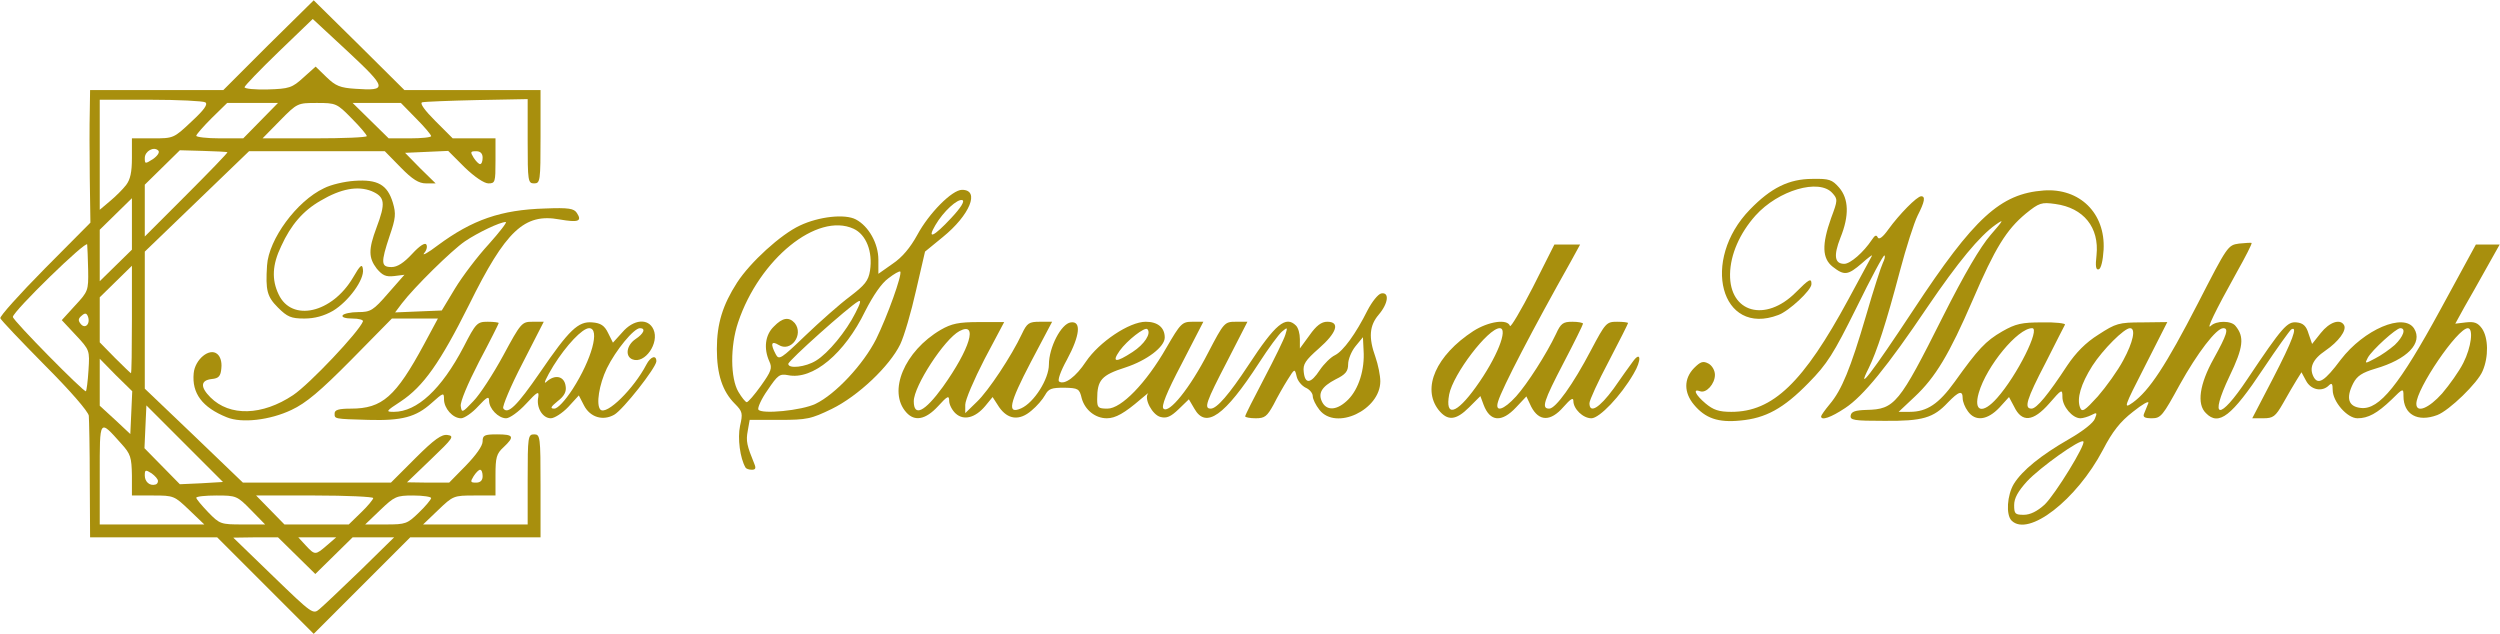
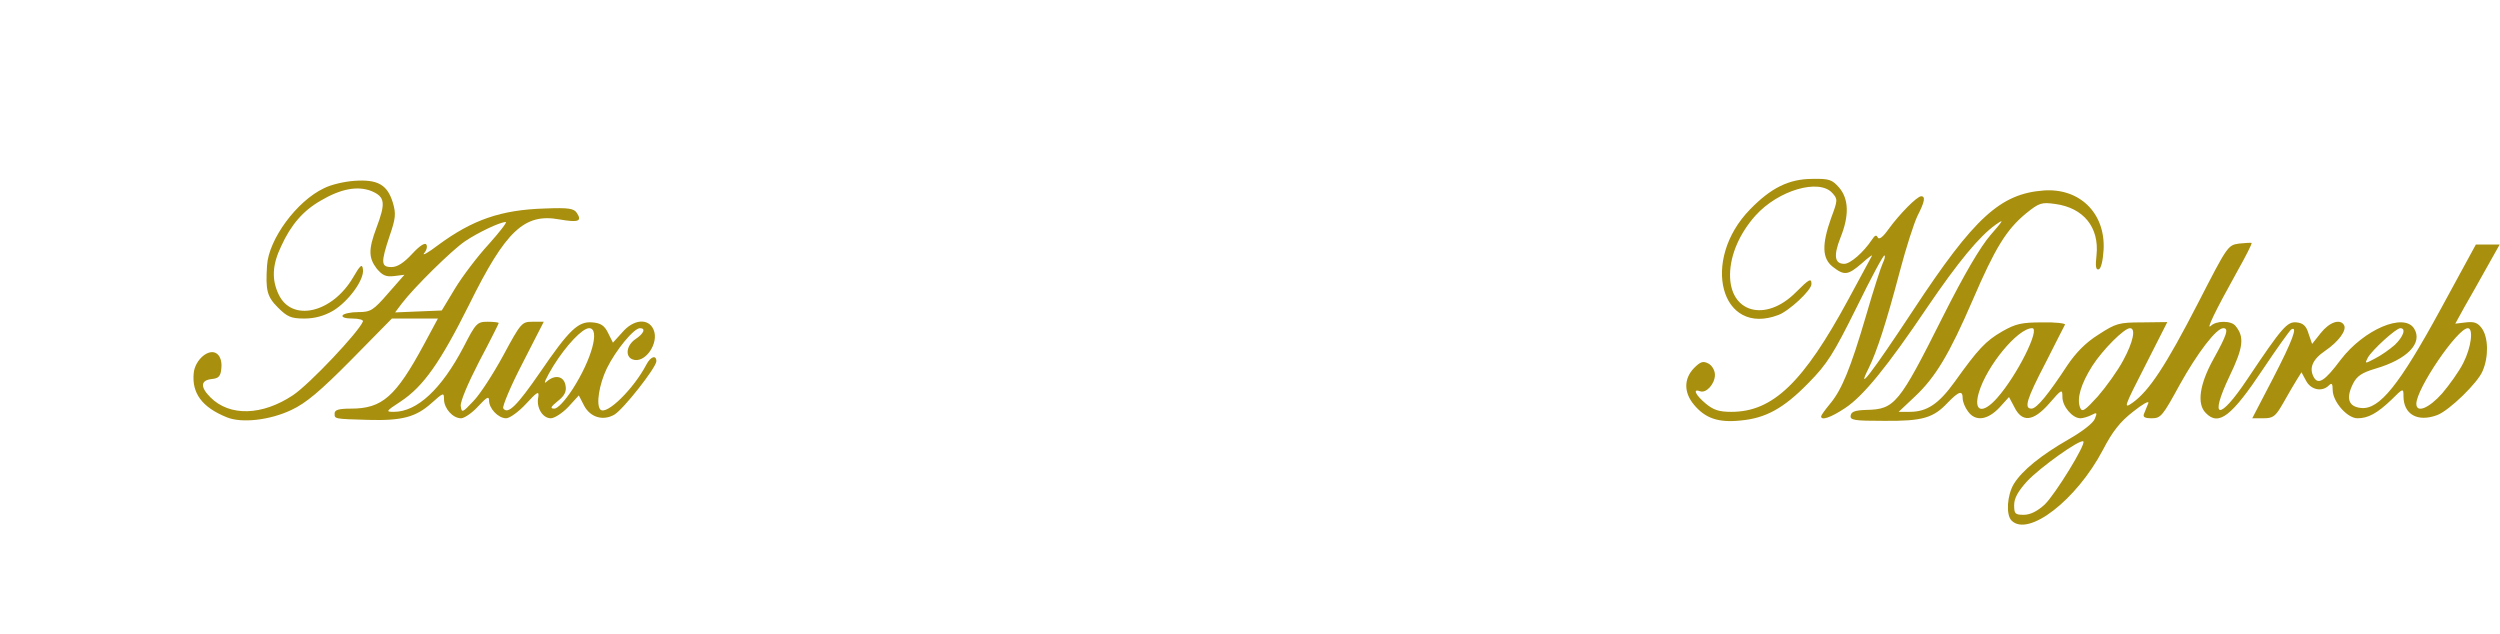
<svg xmlns="http://www.w3.org/2000/svg" version="1.2" viewBox="0 0 3885 985">
  <style>.s0 { fill: #a88f0d }</style>
-   <path id="p1HBUZhvnU" fill-rule="evenodd" class="s0" d="M337.5 835H140l-.5-88.5c0-49-1-94-1.5-100.5-1-6.5-28-38-68.5-78.5-37-37.5-68-70-69-73s30-37.5 69-77l71-71.5-1-69.5c-.5-38-.5-84 0-102.5l.5-34h207l70-70L487.5.5 558 70l70.5 70H840v72.5c0 69-.5 72.5-10 72.5s-10-3.5-10-65.5V154l-78.5 1.5c-43.5 1-82 2.5-85.5 3.5-4 1.5 4 12.5 20.5 29l27 27H770v35c0 33-.5 35-11 35-6.5 0-21.5-10-37-25l-25.5-25.5-67 3 23.5 24 24 23.5h-15c-11 0-21-6-39.5-25L598 235H387L225 391v213l76.5 73 76 73h230l38-38c29.5-29.5 41-37.5 50-36 11 1.5 8.5 5-25.5 37.5l-37.5 36 32.5.5h33l26-26.5c15.5-16 26-30.5 26-37.5 0-9.5 2.5-11 22.5-11 26 0 27.5 3.5 10 20-11 10-12.5 16-12.5 43.5V770h-33c-32 0-33 .5-56 22.5L657.5 815H820v-70c0-66.5.5-70 10-70s10 3.5 10 80v80H637.5l-150 150zM560 886.5l52.5-51.5H548l-58 57-58-57h-34.5l-35 .5 62 60c61 59 62 59.5 72 51 6-5 34.5-32 63.5-60zm-52-39l14.5-12.5h-59l11.5 12.5c14.5 15.5 15 15.5 33 0zm-214-55c-23-22-24-22.5-56-22.5h-33v-31c-.5-28.5-2-33.5-16.5-49.5C154 651 155 649.5 155 737v78h162.5zm96 0c-21.5-22-23-22.5-53.5-22.5-17.5 0-31.5 1.5-31.5 3.5s8.5 12 18.5 22.5c18 18.5 19.5 19 53.5 19h35zm171 4c10.5-10 19-20.5 19-22.5s-41-4-91-4h-91l44 45h100zm90 0c10.5-10 19-20.5 19-22.5s-12.5-4-28-4c-26 0-29 1.5-51 22.5L567.5 815H600c30.5 0 33-1 51-18.5zm-405.5-49c0-3-4.5-8-10-12-9.5-6-10.5-5.5-10.5 3.5 0 9.5 7.5 16.5 16.5 14 2.5-.5 4-3 4-5.5zm-18-117.5l-1.5 33-1.5 33.5 55 56L313 751l33.5-2zM750 740c0-5.5-1.5-10-4-10-2 0-6.5 4.5-10 10-5.5 9-5 10 4 10 6.5 0 10-3.5 10-10zM180 583l-25-25.5v73l24 22 23.5 22 1.5-33 1.5-33.5zm-42.5-7.5c2-31 2-31.5-20-55l-21.5-23 20.5-22.5c20.5-22 21-23.5 20.5-55-.5-18-1-36-1.5-40C135 372 20 484 20 492.5c0 5.5 111 118 113.5 115.5 1-1 3-15.5 4-32.5zm67.5-79V413l-50 49v70l23.5 24c13 13 24.5 24 25 24 1 0 1.5-37.5 1.5-83.5zm-68.5-5c-2-5-4.5-5.5-9.5-1-5.5 4.5-6 7.5-1.5 13 7 8.5 15.5-.5 11-12zM205 308l-50 49v80l50-49zm148.5-71.5c-1-.5-18-1.5-38-2l-36-1-27.5 27-27 26.5v80.5l65-65c35.5-35.5 64-65 63.5-66zm-157.5 51c6.5-8.5 9-20 9-42V215h32.5c32 0 32.5 0 60-26 20-18.5 26-27 21.5-30-3.5-2-42-4-85-4h-79v171l16-13.5c8.5-7 20-18.5 25-25zm50-53.5c-7-7-21 1-21 11.5 0 9.5.5 9.5 13 1.5 7-5 10.5-10.5 8-13zm504 11c0-6.5-3.5-10-10-10-9 0-9.5 1-4 10 3.5 5.5 8 10 10 10 2.5 0 4-4.5 4-10zm-318-85h-79l-24 23.5c-13 13-24 25.5-24 27.5s16.5 4 36.5 4H378zm138 51.5c0-2-10.5-14.5-23.5-27.5-23-23.5-24.5-24-54-24-30 0-30.5 0-57.5 27.5L408 215h81c44.5 0 81-1.5 81-3.5zm100 0c0-2-10.5-14.5-23.5-27.5L623 160h-75l56 55h33c18 0 33-1.5 33-3.5zm-198.5-91l19-17 17 16.5c14 13.5 21 16.5 45 18 50 3.5 49-1-11.5-57.5l-55-51-53 51c-29 28-53 53-53 55 0 2.5 16.5 4 36 3.5 33.5-1 38-2.5 55.5-18.5z" />
  <g id="l50hRJ07XuW41cMYc5uqAdm">
    <g id="Layer">
      <path id="pbPiopQzz" fill-rule="evenodd" class="s0" d="M3126 809c-9-9-7-39.5 3.5-57 13-21 42-44.5 85.5-69.5 21-12 38.5-25.5 40.5-32 4-9.5 3-10-5.5-5.5-5 2.5-13 5-17 5-12.5 0-28-18.5-28-33 0-13-1-12.5-20.5 10-25 28.5-42.5 30-54.5 5l-8-15-15 16.5c-18.5 19.5-37.5 22-49 5.5-4.5-6-8-15-8-20 0-13-6-11-23 6.5-22.5 24-39 29-99 28.5-47 0-53.5-1-52-8.5 1-6 7.5-8 24.5-8.5 44-1 50.5-9 118.5-144.5 34-67.5 58.5-109 74.5-127.5 20-23 21.5-25.5 8-16-25.5 18-58.5 58-106.5 128.5-62 92-99.5 138-127.5 156.5-22.5 15-37.5 20-37.5 13 0-1.5 6-10 13.5-19 18.5-22 32-54.5 56.5-138 11.5-40 23.5-76.5 26-81.5s4-10.5 2.5-11.5c-1.5-1.5-21 35-43.5 81-36 72.5-45.5 87.5-74.5 117-39 40-67 55-106 58.5-34.5 3.5-54.5-3.5-72-24.5-16-19-16-40.5 0-57 10-10 14-11.5 22.5-7 5.5 3 10 10.5 10 17.5 0 14-13.5 29-23 25.5-12-4.5-7.5 5.5 8.5 19 12 10 20.5 13 40 13 64.5 0 112-45.5 182-175 18.5-34.5 35-64.5 36.5-67.5 1.5-2.5-5.5 2.5-15.5 11.5-22 19-27.5 19.5-45.5 5.5-16.5-13-17-34.5-2.5-75.5 10.5-28 10.5-29.5 2-39-20.5-23-84-4.5-119.5 35-24.5 27.5-39 60.5-39.5 91-1 60 55 75.5 102 28.5 21-21 24.5-23 24.5-13 0 9.5-35 42-51.5 48-89.5 34-121-85-44-164 32.5-33.5 60.5-47.5 97-47.5 26-.5 30.5 1 41.5 13.5 15 17.5 16 43.5 2 78-11 28-9 40.5 6 40.5 9.5 0 30-18 43-37.5 4.5-7 7-8 9-3.5 2 4 8-.5 16.5-12.5 17-23.5 44.5-51.5 51-51.5 7 0 5.5 8.5-5.5 30-5.5 11-18 50-27.5 86-21.5 81.5-36 125.5-48.5 151-20.5 40.5 4.5 8 69.5-90.5C3068 338 3108.5 301 3176 296c56-4 96 35.5 93 92-1 17-4 29.5-7.5 30.5-4.5 1.5-5.5-4.5-3.5-22 4.5-43-20-73.5-64-79.5-21.5-3-25-2-46 15-30 25-47.5 53-82.5 134.5-36.5 84.5-58 120-90 150l-25 23.5h17.5c26.5 0 45-12.5 69.5-46.5 36.5-51 48-63.5 74-78.5 21-12 30.5-14 62-14 20.5-.5 36.5 1.5 35.5 3.5-1 1.5-14.5 28.5-30 59-30 57.5-34 71.5-22 71.5 8 0 26-22 55.5-67 13.5-20 28.5-35.5 48.5-48 27-17.5 31.5-19 68-19l39-.5-34.5 68c-33.5 65.5-34 67.5-19 57 25.5-18.5 51-57 101-154 46-89.5 46.5-90.5 64-93 10-1 18.5-1.5 19.5-1 1 1-9.5 21.5-23 45.5-34.5 62-48 90.5-40.5 83.5 8.5-8.5 32-8.5 38.5 0 14 17 12.5 33-9.5 78.5-32 67.5-16 70 28 4 54.5-81.5 62-89.5 76.5-88 10 1 15 5.5 18.5 17.5l5.5 16 13.5-17c13.5-17 30-22.5 36-12.5 5 8-8.5 26-29 40-20 13.5-25.5 27-18 41 7 12.5 17 6.5 42-27 36-47 98-73.5 114-48.5 14 22.5-10.5 48-60.5 62.5-20 6-28 11-34 22.5-12 23.5-7.5 36.5 12 38.5 28.5 3 59.5-35.5 123.5-153l55-101h37l-20.5 36.5c-11 19.5-26.5 47.5-34.5 61l-14 25.5 16.5-2c13-1.5 18.5.5 25 9.5 10 14.5 10.5 44 1 66-7.5 18.5-52 61.5-70.5 68.5-30.5 11.5-52.5-1-52.5-29.5 0-12.5-.5-12.5-18.5 5.5-22.5 21.5-36.5 29-53 29-16 0-38.5-26-38.5-44 0-10-1.5-11.5-6-7-10.5 10.5-28 7-35.5-7.5l-7-13-7.5 12c-4 6.5-13.5 22.5-21 36-12 21-15.5 23.5-31 23.5h-17l32.5-62.5c30-58 39-82 28-75.5-2.5 2-22 29-43 60.5-49.5 74.5-69.5 90-89.5 69.5-14.5-14-10-45 12-84.5 20.5-37 24-47.5 15-47.5-11 0-40.5 39-67.5 87.5C3361 646 3358 650 3344 650c-11.5 0-14.5-2-12-7.5 1.5-4 4.5-11 6.5-16 1.5-4.5-9 1.5-24 13.5-20 15.5-32 31-46.5 59-41 78-116 136-142 110zm51.5-25c16.5-16 64.5-94 60-98-4.5-4.5-67.5 40.5-87.5 62-14 15.5-20 26-20 37 0 13.5 1.5 15 15 15 10 0 21-5.5 32.5-16zm122-224c15.5-28.5 20-50 10.5-50-9 0-42 33-58.5 58.5-18 28.5-24.5 51-19 65 3 7.5 7 5 27.5-17.5 13-15 31-40 39.5-56zm-196 58.5C3135 583 3171 510 3158 510c-22.5 0-71 59-83 100.5-8.5 29.5 6 33.5 28.5 8zm691.5-7c11.5-13.5 26.5-34.5 33-47.5 12.5-24.5 16-54 7-54-16 0-80 94-80 117.5 0 15 19.5 7 40-16zm-73.5-75.5c13.5-13 18-26 8.5-26-6.5 0-44 34-50.5 46-5 9.5-4.5 9.5 11.5 1 9-4.5 22.5-14 30.5-21z" />
-       <path id="p1GOOoHWWo" fill-rule="evenodd" class="s0" d="M1158.5 726.5C1150 712 1146 681 1150 662c4.5-19.5 4-22.5-8-34.5-19.5-19.5-28-46-28-85 0-39.5 9-68.5 31.5-103.5 20.5-31.5 67.5-74.5 97.5-88.5 29.5-14 70-18.5 87-9.5 20 10.5 35 37.5 35 62.5v22l22-15.5c15-10 27.5-25 38.5-45 18-33.5 54-70 69.5-70 28.5 0 12 39.5-30 73.5l-27.5 22.5-14 60.5c-7.5 33.5-18.5 71-24.5 83.5-16.5 34-65.5 80.5-106.5 100.5-32 15.5-38.5 17-81 17H1165l-3 17c-3 16-1.5 22.5 10.5 52 2.5 6 1.5 8.5-4 8.5-4.5 0-9-1.5-10-3.5zm109-99c31-15 74-61 94-100.5 17.5-35.5 41-101 37.5-105-1.5-1-9.5 3.5-18.5 10.5-10.5 7.5-23.5 26.5-36 51-32 66-81.5 107.5-120 99.5-13-2.5-16 0-31.5 23-10 14-16 28-14.5 30.5 4.5 7.5 67.5 1.5 89-9zm-85-28c16-22.5 18-27.5 13-38-9-20-6.5-41 7-54 13.5-14 23.5-15.5 32.5-5.5 14.5 18-6 46-25 34-11.5-7-13-1.5-4.5 14.5 5 9.5 8 7.5 46-29 22.5-21.5 53.5-49 69-60.5 23.5-18 29-24.5 31.5-40.5 4.5-29.5-6-56-25.5-65-56.5-26-146.5 47-179.5 145.5-12.5 37-12 87 .5 108 5 8.5 11 16 13 16s12-11.5 22-25.5zm85.5-39c19-11.5 47-45.5 61.5-74.5 8-15.5 9-20.5 4-17.5-14.5 8-108.5 92-108.5 97 0 8 27 5 43-5zM1478 339c15.5-16.5 21.5-26.5 17.5-28-7.5-2.5-29.5 17.5-42 39-13.5 23-2.5 18 24.5-11z" />
      <path id="pUrMtjq84" fill-rule="evenodd" class="s0" d="M352.5 648.5C314 633 298 611 301 580c2-21.5 24.5-40 36.5-30 5 4 7.5 12.5 6.5 22-1 12.5-4 16-15 17-17.5 2-18 12.5-2 28.5 30 30 80.5 28.5 128.5-3.5C481 597 558 515.5 564 499.5c1-2.5-6.5-4.5-16.5-4.5-10.5 0-17-2-15-5 1.5-2.5 12.5-5 24-5 19.5 0 23.5-2.5 46.5-29l25.5-29-16 2c-13 1.5-18-1-27-11.5-13-17-13-30-.5-63.5 14.5-38.5 13.5-48-7.5-57-21.5-8.5-47.5-4-79.5 15-27 15.5-46 37.5-61 70.5-14 29-15 52-4 75 20.5 43.5 83 29 115.5-26 11.5-20 14.5-22 15.5-13 2.5 16-22.5 50-46.5 64.5-14 8-28.5 12-44.5 12-20.5 0-26.5-2.5-41-17-17-17-19.5-26.5-17-65.5 2.5-40.5 46-100 88.5-120C514 287 535.5 282 551 281c36-2.5 51 6 59.5 34 5 17 4.5 24-5 51.5-14 42-13.5 48.5 3 48.5 9 0 19-6.5 32-20.5 11.5-12.5 20-18 22-14.5 2 3 .5 9-3.5 13.5-3.5 4.5 6-.5 21-12 54-40 98.5-55.5 167-57.5 37-1.5 45 0 49.5 7 8.5 13 2 15-27 10C815 331 786 358 729 473.5c-45 90-71 127-106.5 150.5-23 15-23.5 16-10.5 16 36 0 74-35 108.5-101 19-37 21-39 37.5-39 9 0 17 1 17 2s-13.5 28-30.5 60c-18 35-29.5 62.5-28.5 69 1.5 11 2.5 10.5 19.5-7.5 10-10 31-42.5 46.5-71 27.5-51 29-52.5 45.5-52.5H845l-33 64.5c-18.5 35.5-31.5 67-30 70 7 10.5 21.5-4 57-55.5 45.5-66.5 59.5-80 81.5-78 13 1 19 5 24.5 16.5l7.5 15 14.5-16c17.5-20.5 40.5-22.5 48.5-4.5 9.5 21-13.5 54-32.5 46.5-12-4.5-9.5-22 4.5-31.5 13-8.5 16.5-17 7-17S957 544 943 572.5c-12 25-17 56.5-10 64 9.5 9.5 52-32.5 71.5-70 6.5-12.5 15.5-15.5 15.5-5-.5 10-51.5 75-65.5 83-17.5 10-37.5 4-47-14.5l-8-15.5-16.5 18c-9 9.5-21.5 17.5-27 17.5-13 0-23-17-19.5-33 1.5-10-1.5-8.5-19 10.5C806 640 792 650 786.5 650c-12 0-26.5-15-26.5-27.5 0-7.5-3.5-5.5-17 9-9 10-21.5 18.5-26.5 18.5-13 0-26.5-15.5-26.5-29.5 0-11-1-10.5-19.5 6-24 21.5-45.5 27.5-98 26-54-1.5-52.5-1.5-52.5-10 0-5.5 6-7.5 25.5-7.5C594 635 615 616.5 659 535l21.5-40H609l-63 64c-48.5 49-70.5 67.5-93 78-33.5 16-77.5 21-100.5 11.5zm537.5-44c29.5-46 43-94.5 25.5-94.5-10.5 0-35.5 26.5-55.5 58.5-11.5 19-16.5 30-11 25 13.5-12.5 28-9 30 6.5 1.5 8.5-2 15.5-12.5 23.5-11 9-12 11.5-5 11.5 5 0 16.5-12 28.5-30.5zm-183-156c11.5-19 35-50 52.5-69 17-19 29-34.5 26.5-34.5-9 0-43.5 16.5-63.5 30-20.5 14-78.5 71-98 96.5l-10.5 14 36-1.5 36.5-1.5z" />
-       <path id="p14VwbGqnM" fill-rule="evenodd" class="s0" d="M1408.5 641c-29.5-32.5-3-95.5 53.5-128.5 16.5-9.5 27.5-12 59.5-12h39L1530 558c-16.5 32-30 63.5-30 71v13l18-17.5c18-17 54-71.5 70-105.5 8-17 11-19 28-19h19l-33 62.5c-34 65-37.5 82-15 72 20-9 43-45.5 43-68 0-26.5 19-63.5 34-65.5 16.5-2.5 14.5 20-6 58-10 18-15 32.5-12 34 8.5 5.5 26-7.5 41.5-31 20.5-30.5 67.5-62 93-62 18.5 0 29.5 9 29.5 24.5 0 14.5-27.5 35.5-61 46.5-37.5 12-44 19.5-44 49.5 0 13 1.5 14.5 16 14.5 21.5 0 60-39.5 91.5-94.5 22-38 24.5-40.5 40.5-40.5h17l-33.5 65c-24.5 46.5-32 66.5-28.5 70 8.5 8.5 41-31.5 69.5-87 24.5-47 25.5-48 43-48h18l-31.5 61.5c-33 63.5-36.5 73.5-25.5 73.5 9.5 0 28.5-22 58.5-67.5 42-64 58-77.5 74-61.5 3.5 3.5 6 12.5 6 21v14.5l15-20.5c10.5-15 18.5-21 27.5-21 20.5 0 15 17-13 41.5-21 18.5-25 24.5-23.5 36.5 2 19.5 11 18.5 25-3 6.5-9.5 17-20 23.5-23 13-6.5 32.5-33.5 50.5-69.5 7-13.5 16.5-25.5 21.5-26.5 13-2.5 11 15.5-4 33-14.5 17-16 35.5-5 66 4 11.5 7.5 28.5 7.5 37.5 0 44.5-69 77-94.5 44.5-6-7.5-10.5-17-10.5-21.5s-5-10.5-11-13c-6-3-12.5-10.5-14-17.5-3-12.5-3-12.5-14 5-6 9.5-16 27-22 39-10 18-13.5 21-27.5 21-9 0-16.5-1.5-16.5-3 0-2 13.5-28.5 29.5-59s31-61 33-68c3.5-11.5 3.5-12-5-5-5 4-21.5 26.5-36 49-53.5 82.5-82.5 103-100.5 71l-8.5-14.5-16 15.5c-12 11.5-18.5 14.5-28 12-12.5-3-26-28-19.5-36.5 2-2-3.5 2-11.5 9-25 21.5-39 29.5-52.5 29.5-18 0-34-13-39-31-3.5-15-5.5-16-27-16.5-20 0-24.5 1.5-30 11.5-3.5 6.5-13 17.5-21 24-19 16.5-37 14-50.5-5.5l-10-15.5-11.5 14c-15.5 18.5-33.5 23-46 11.5-5.5-5-10-14-10-19.5 0-9-2.5-8-17.5 8.5-19 20.5-36 24-49 9.5zm56.5-39.5c42.5-59.5 55.5-102.5 26-87-23.5 12.5-71 85.5-71 109 0 25 17 16.5 45-22zm630 19.5c16.5-16.5 26-47 24-76.5l-1-20.5-11.5 14c-6.5 8-11.5 20.5-11.5 28 0 11-4 16-19.5 23.5-22 11.5-28 22-20.5 36 7.5 13.5 23.5 12 40-4.5zm-335-74c18.5-12 29.5-29 23-35.5-4-4-31.5 17.5-43 33.5-13 18.5-6 19 20 2z" />
-       <path id="pw8gkxeCB" fill-rule="evenodd" class="s0" d="M2235.5 637c-26.5-34-3.5-85 54-122.5 23.5-15 53-19.5 57-8 1 3 17-24 35.5-60l33.5-66.5h40l-14.5 26.5c-58 103-107 197-113 217.5-5.5 17.5 8.5 13.5 28-8 17.5-19.5 47-65.5 62-97 7.5-16.5 11-19 25.5-19 9 0 16.5 1.5 16.5 3s-13.5 29-30 60.5c-31.5 60.5-35 71.5-22.5 71.5 10 0 37-37.5 65-91 22.5-42.5 24-44 40.5-44 9.5 0 17 1 17 2s-13.5 28-30 59.5c-16.5 31-30 60.5-30 65 0 17 15.5 7.5 37.5-22.5 12-17.5 25.5-36 29.5-41.5 13-18.5 14.5-3 1.5 18.5-20 34.5-53 69-65.5 69-13 0-28-14.5-28-27 0-6-4.5-3-15.5 9.5-20 23-38 22.5-50-.5l-7.5-16-16 17c-22.5 24-40.5 22.5-50.5-4l-5-13.5L2283 633c-20.5 20.5-33.5 21.5-47.5 4zm58-35.5c32.5-45 51-91.5 37-91.5-18 0-72.5 71.5-78.5 103-6.5 35.5 11 31 41.5-11.5z" />
    </g>
  </g>
</svg>